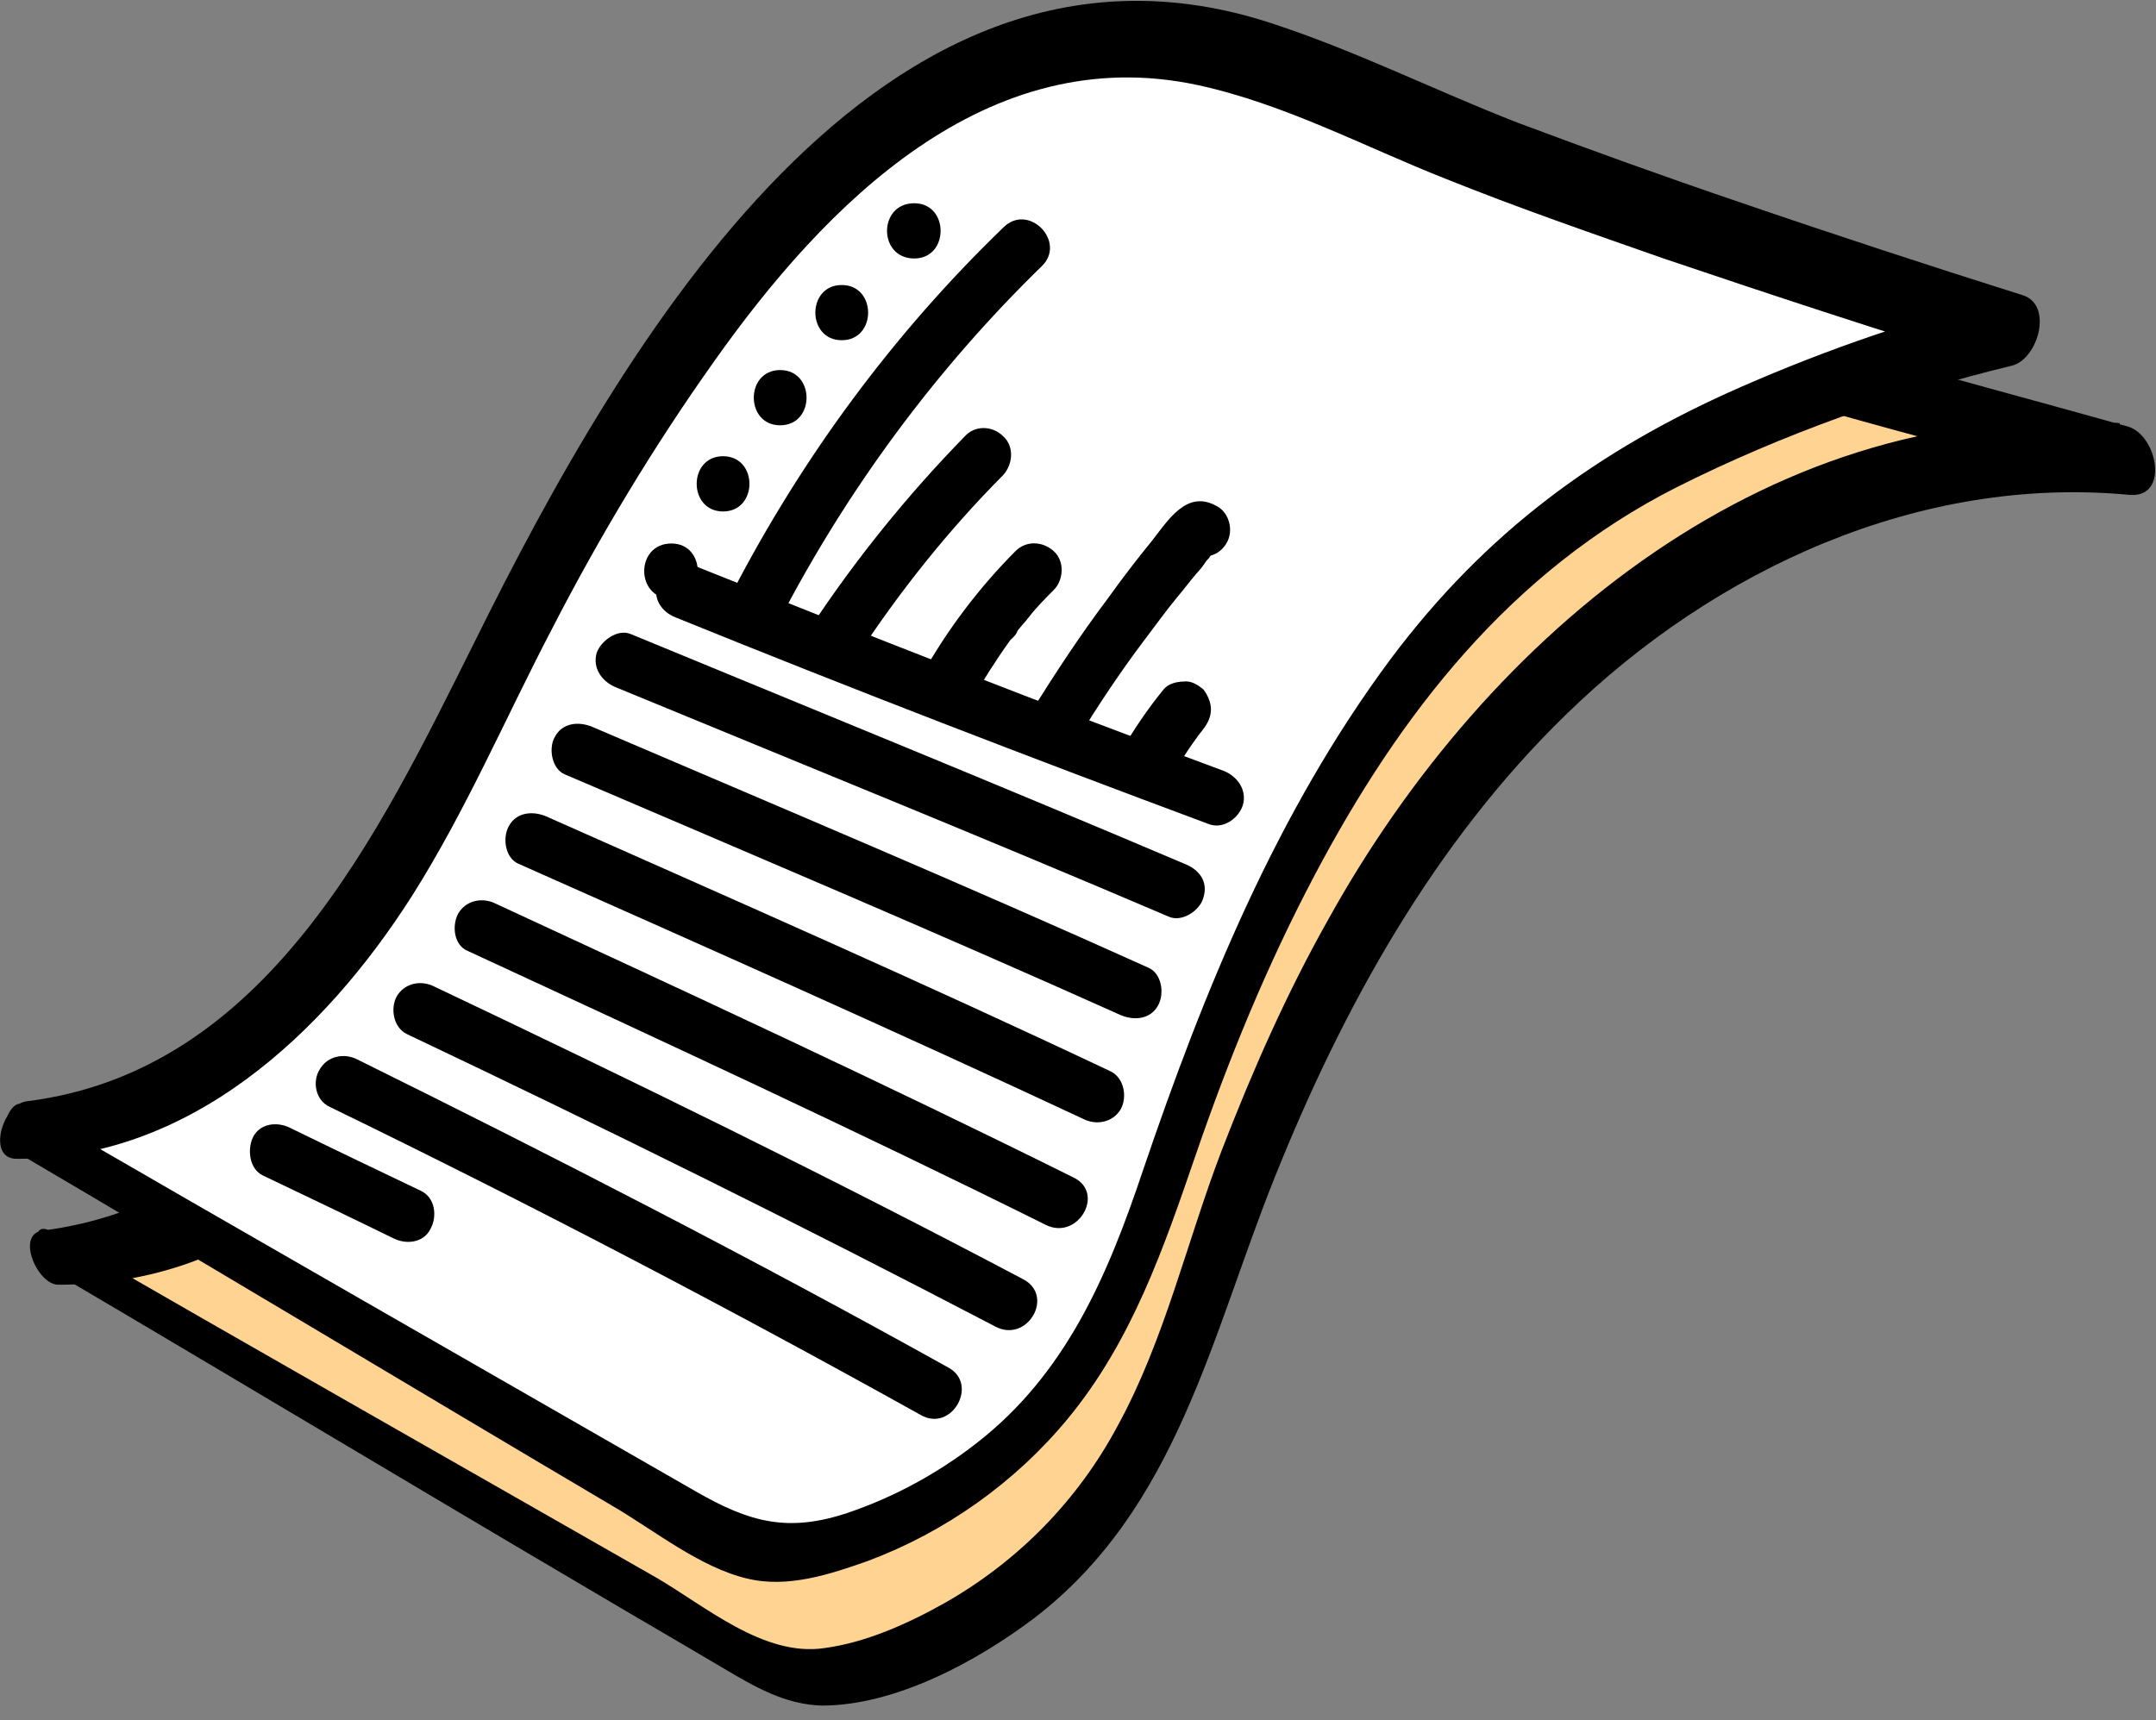
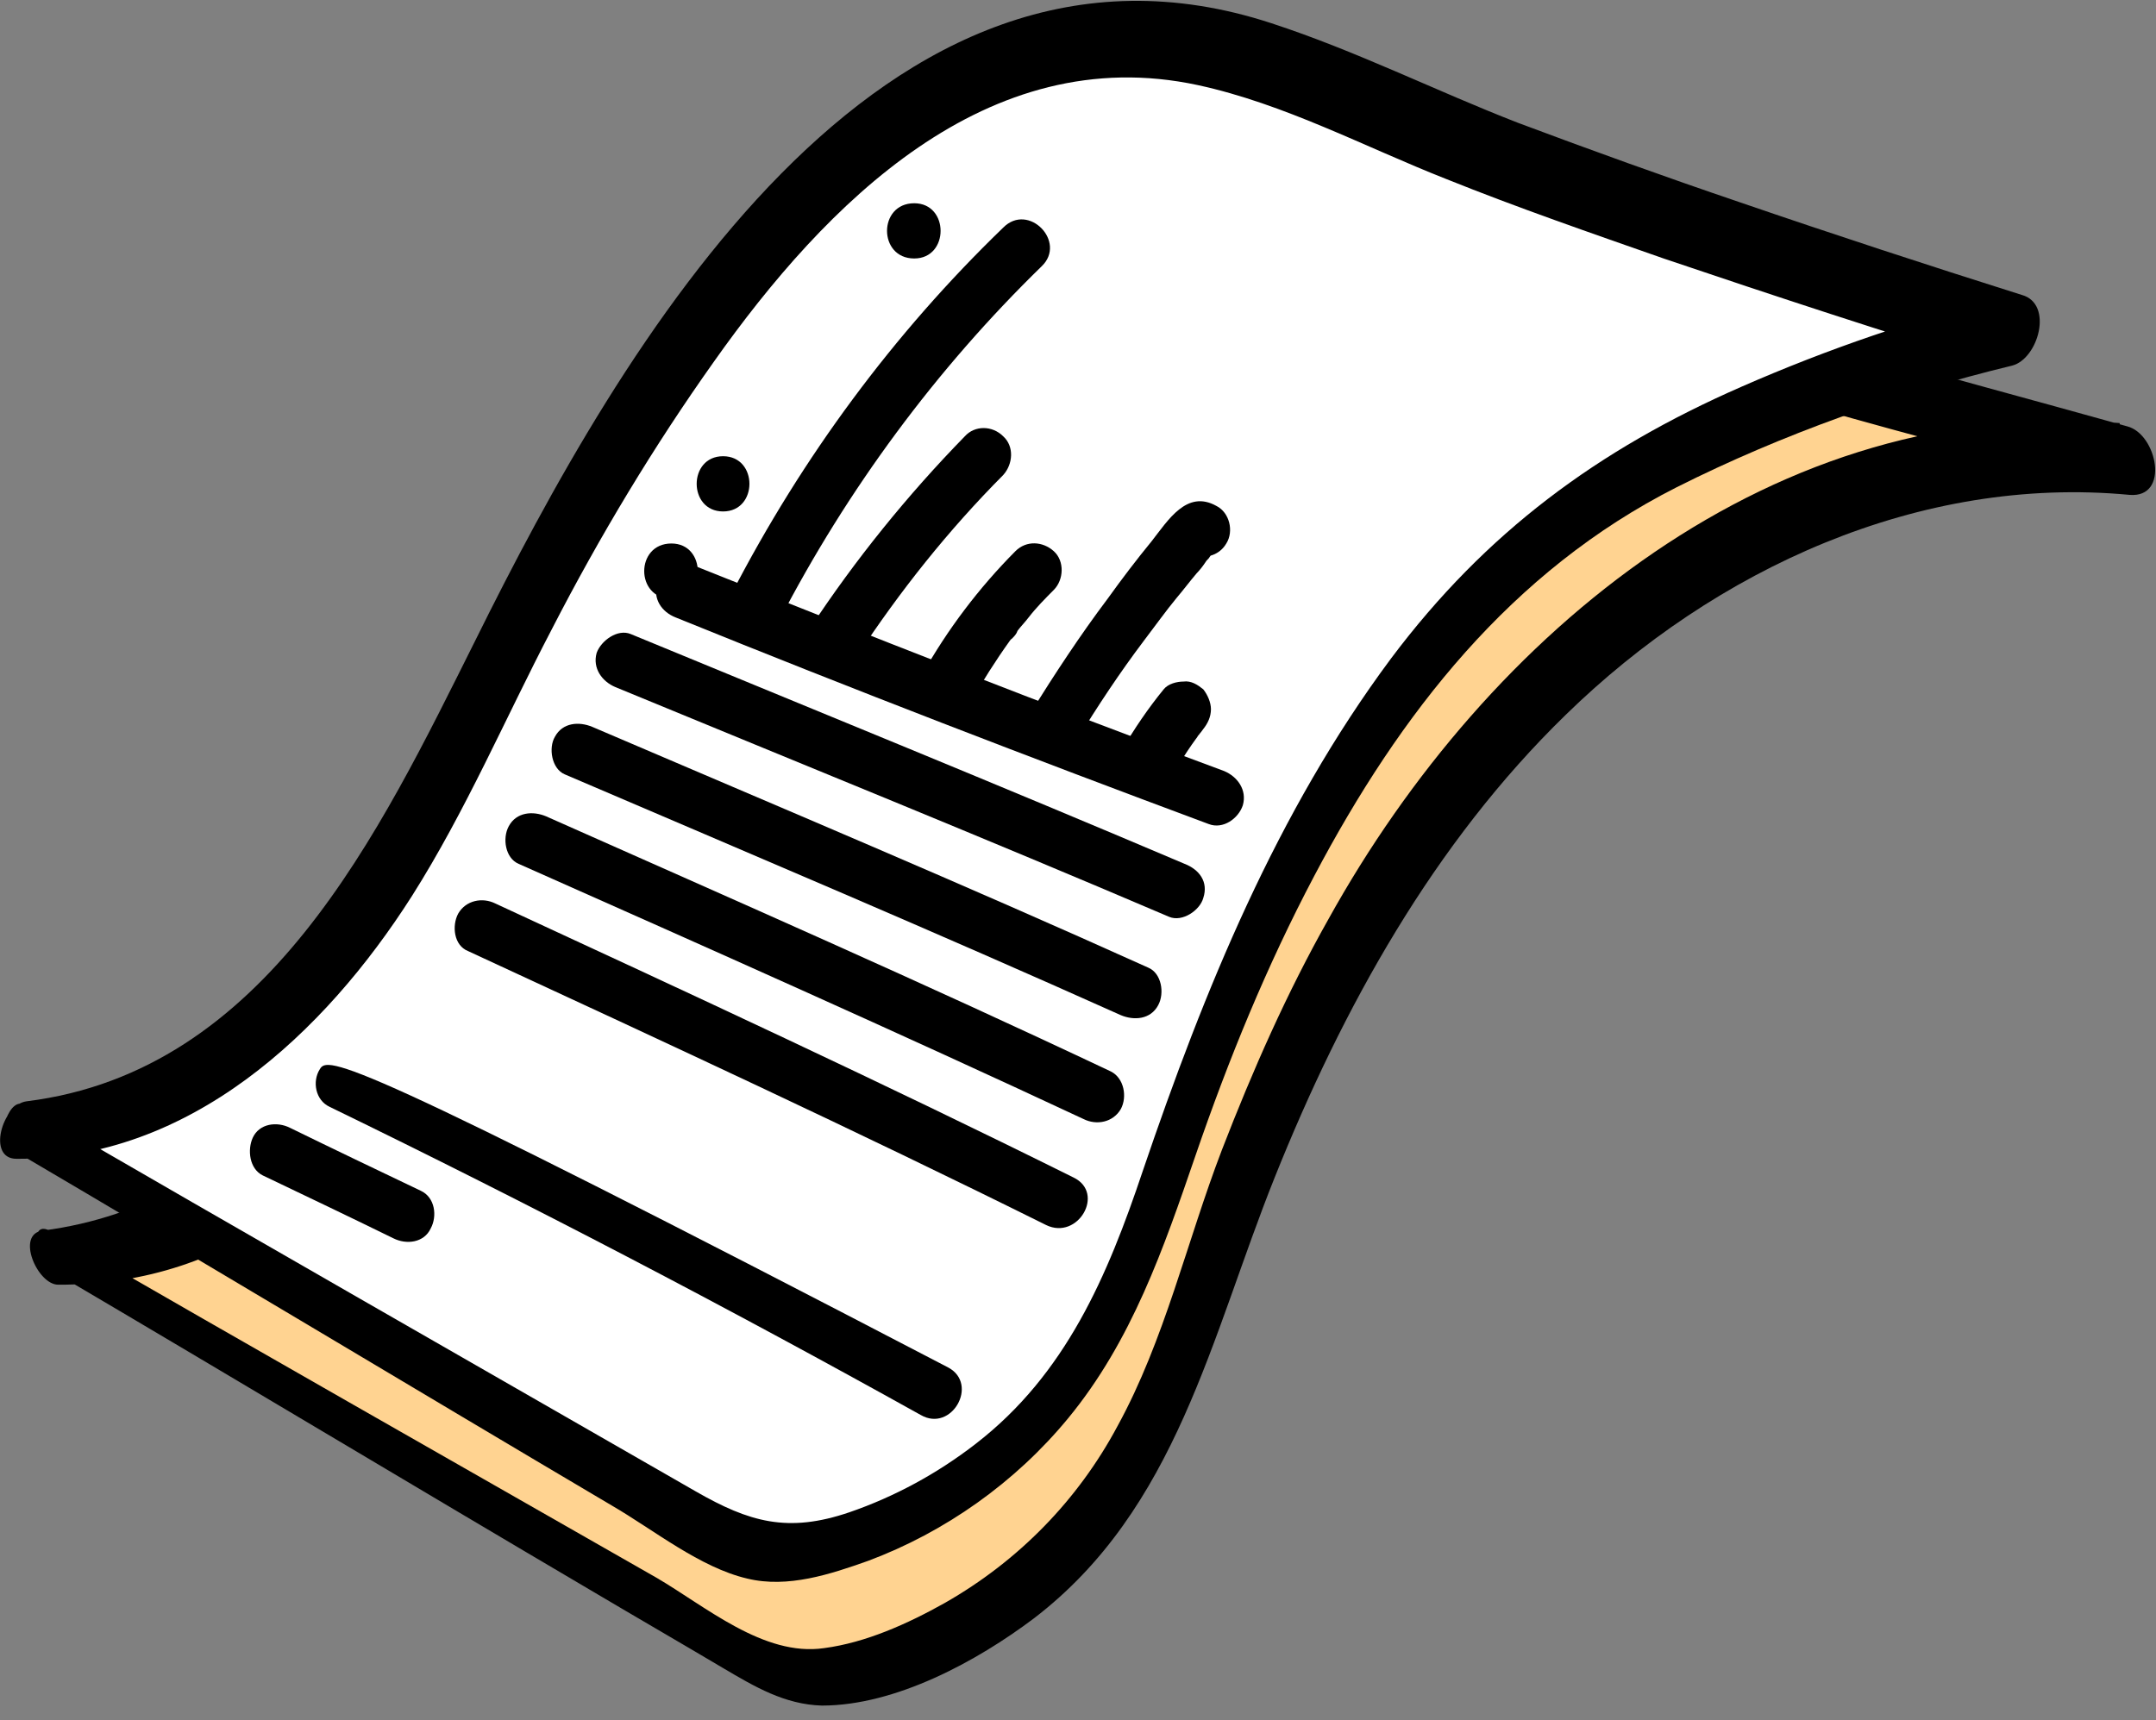
<svg xmlns="http://www.w3.org/2000/svg" width="104" height="83" viewBox="0 0 104 83" fill="none">
  <rect x="0" y="0" width="104" height="83" fill="#808080" stroke="none" />
  <g clip-path="url(#clip0_1533_244)">
    <path d="M4.427 61.085L9.205 59.247L25.508 68.297C28.483 70.229 34.587 74.193 35.205 74.589C35.978 75.084 39.421 74.943 41.108 74.589C42.794 74.236 44.41 71.761 50.594 67.519C56.778 63.277 58.043 49.773 59.167 47.37C60.292 44.966 68.654 30.26 72.94 26.796C76.37 24.024 85.94 19.985 90.297 18.311L98.73 21.776C94.841 22.813 86.376 25.268 83.621 26.796C80.178 28.704 71.113 37.118 68.092 40.653C65.07 44.188 58.816 60.52 56.778 66.459C55.148 71.21 50.711 75.65 48.697 77.276C45.605 78.572 39.126 81.15 37.946 81.094C36.765 81.037 20.308 71.314 12.227 66.459L4.427 61.085Z" fill="#D9D9D9" stroke="black" stroke-width="0.904" />
    <path d="M2.489 60.389C13.515 66.839 24.593 73.288 35.619 79.737C36.52 80.27 37.474 80.803 38.534 80.963C39.382 81.07 40.283 80.91 41.132 80.697C46.644 79.311 51.521 75.686 54.436 70.783C56.239 67.745 57.299 64.28 58.465 60.922C61.91 50.902 66.628 41.041 74.049 33.526C81.47 26.011 91.965 21 102.461 22.12C92.018 19.188 81.205 16.523 71.133 12.472C63.447 9.328 57.67 5.65 49.029 9.381C43.358 11.779 39.117 16.63 35.46 21.64C32.385 25.851 29.629 30.328 27.244 34.965C24.328 40.508 21.943 46.371 18.126 51.328C14.31 56.285 8.797 60.336 2.595 60.549" fill="#FFD391" />
    <path d="M2.542 61.349C11.235 66.466 19.928 71.689 28.621 76.806C30.689 78.032 32.809 79.258 34.876 80.484C36.413 81.39 37.844 82.242 39.647 82.296C43.198 82.296 47.121 80.164 49.877 78.085C56.768 72.808 58.411 64.493 61.486 56.818C64.772 48.61 69.172 40.668 75.533 34.485C82.742 27.45 92.601 22.919 102.725 23.878C104.687 24.038 104.05 20.947 102.619 20.574C93.661 18.069 84.65 15.777 75.904 12.632C68.96 10.127 61.804 5.49 54.118 6.183C46.167 6.876 39.965 12.579 35.3 18.655C29.947 25.637 25.971 33.366 22.048 41.201C17.861 49.463 11.977 58.097 2.065 59.377C0.74 59.536 1.8 61.988 2.807 61.988C19.981 62.042 25.282 40.988 32.597 29.209C36.837 22.333 41.873 14.818 49.241 11.3C57.616 7.355 64.984 11.886 72.776 14.871C82.424 18.549 92.442 21 102.354 23.719C102.301 22.599 102.301 21.48 102.248 20.414C85.604 18.975 71.769 30.488 64.083 44.346C62.069 47.917 60.426 51.648 58.941 55.486C57.245 59.91 56.185 64.653 53.906 68.811C51.997 72.382 49.135 75.313 45.584 77.339C43.781 78.351 41.767 79.258 39.753 79.524C36.837 79.951 34.028 77.499 31.643 76.113C21.942 70.57 12.189 65.026 2.489 59.43C1.323 58.737 1.747 60.869 2.542 61.349Z" fill="black" />
    <path d="M0.952 54.366C11.978 60.816 23.056 67.265 34.082 73.714C34.983 74.247 35.937 74.78 36.997 74.94C37.845 75.047 38.746 74.887 39.594 74.674C45.107 73.288 49.984 69.663 52.899 64.76C54.701 61.722 55.761 58.257 56.928 54.899C60.373 44.879 65.091 35.018 72.512 27.503C79.933 19.988 97.054 15.883 97.054 15.883C97.054 15.883 79.615 10.5 69.543 6.396C61.857 3.251 56.08 -0.426 47.439 3.305C41.768 5.703 37.527 10.553 33.87 15.564C30.795 19.774 28.039 24.252 25.654 28.889C22.791 34.432 20.353 40.295 16.589 45.252C12.826 50.209 7.26 54.313 1.058 54.526" fill="white" />
    <path d="M0.527 55.433C10.228 61.136 19.875 66.946 29.522 72.649C31.537 73.821 33.763 75.634 36.042 76.167C38.004 76.646 40.071 75.953 41.873 75.314C45.584 73.928 48.976 71.529 51.52 68.438C54.595 64.707 56.132 60.23 57.669 55.753C59.259 51.115 61.115 46.585 63.394 42.268C67.528 34.432 72.882 27.557 80.886 23.506C85.975 20.948 91.541 18.975 97.053 17.643C98.326 17.323 99.068 14.658 97.531 14.232C92.972 12.793 88.413 11.3 83.908 9.754C80.303 8.529 76.752 7.249 73.2 5.917C69.225 4.371 65.408 2.452 61.327 1.12C42.456 -5.063 29.946 16.737 22.949 30.861C18.285 40.189 12.878 51.702 1.27 53.141C0.103 53.301 -0.639 55.913 0.792 55.913C9.115 55.966 15.634 49.889 19.875 43.227C22.472 39.123 24.381 34.646 26.607 30.382C28.939 25.851 31.537 21.534 34.452 17.43C39.806 9.861 47.598 1.919 57.775 4.105C61.963 5.011 65.832 7.089 69.755 8.635C73.2 10.021 76.752 11.247 80.25 12.473C85.604 14.285 90.958 16.044 96.364 17.696C96.523 16.577 96.682 15.404 96.841 14.285C92.495 15.351 88.148 16.843 84.014 18.656C77.07 21.694 71.663 25.691 67.104 31.767C61.592 39.176 58.093 47.758 55.125 56.499C53.428 61.562 51.414 66.306 47.068 69.664C45.212 71.103 43.145 72.222 40.972 72.969C38.004 73.981 36.148 73.448 33.551 71.956C22.79 65.773 11.977 59.59 1.216 53.354C0.527 52.768 -0.321 54.953 0.527 55.433Z" fill="black" />
    <path d="M16.539 52.288C26.186 56.978 35.675 61.935 45.057 67.158L16.539 52.288Z" fill="white" />
-     <path d="M15.902 53.407C25.55 58.097 35.038 63.054 44.42 68.278C45.904 69.13 47.23 66.785 45.745 65.986C36.363 60.762 26.822 55.859 17.227 51.115C16.591 50.795 15.796 50.955 15.425 51.595C15.054 52.181 15.213 53.087 15.902 53.407Z" fill="black" />
+     <path d="M15.902 53.407C25.55 58.097 35.038 63.054 44.42 68.278C45.904 69.13 47.23 66.785 45.745 65.986C16.591 50.795 15.796 50.955 15.425 51.595C15.054 52.181 15.213 53.087 15.902 53.407Z" fill="black" />
    <path d="M48.714 62.841C39.437 57.937 29.525 53.087 20.302 48.717L48.714 62.841Z" fill="white" />
-     <path d="M49.351 61.722C39.968 56.765 30.48 52.128 20.939 47.597C20.303 47.277 19.508 47.437 19.137 48.077C18.819 48.663 18.977 49.569 19.614 49.889C29.155 54.42 38.643 59.11 48.025 64.014C49.563 64.813 50.888 62.521 49.351 61.722Z" fill="black" />
    <path d="M23.216 44.772C32.015 48.823 41.98 53.46 51.098 57.991L23.216 44.772Z" fill="white" />
    <path d="M22.581 45.892C31.91 50.209 41.239 54.526 50.463 59.11C52 59.856 53.325 57.564 51.788 56.818C42.565 52.234 33.235 47.917 23.906 43.6C23.27 43.28 22.475 43.44 22.104 44.079C21.786 44.666 21.892 45.625 22.581 45.892Z" fill="black" />
    <path d="M25.706 40.562C34.028 44.239 43.993 48.663 52.952 52.874L25.706 40.562Z" fill="white" />
    <path d="M25.017 41.681C34.134 45.732 43.251 49.782 52.263 53.993C52.899 54.313 53.694 54.153 54.065 53.514C54.383 52.927 54.224 52.021 53.588 51.701C44.577 47.437 35.459 43.44 26.342 39.389C25.706 39.122 24.911 39.176 24.54 39.869C24.222 40.455 24.381 41.414 25.017 41.681Z" fill="black" />
    <path d="M27.934 36.244C35.938 39.709 45.85 43.866 54.755 47.864L27.934 36.244Z" fill="white" />
    <path d="M27.244 37.364C36.203 41.201 45.161 44.986 54.066 48.983C54.702 49.249 55.497 49.196 55.868 48.503C56.186 47.917 56.027 46.958 55.391 46.691C46.539 42.694 37.528 38.909 28.57 35.072C27.934 34.805 27.139 34.858 26.767 35.551C26.449 36.084 26.608 37.097 27.244 37.364Z" fill="black" />
    <path d="M56.823 42.96C47.865 39.176 37.9 35.125 30.107 31.874L56.823 42.96Z" fill="white" />
    <path d="M57.141 41.681C48.236 37.897 39.331 34.272 30.426 30.594C29.79 30.328 28.994 30.914 28.782 31.5C28.57 32.247 29.047 32.886 29.684 33.153C38.589 36.831 47.547 40.455 56.399 44.239C57.035 44.506 57.883 43.919 58.042 43.333C58.307 42.534 57.83 41.947 57.141 41.681Z" fill="black" />
    <path d="M32.387 28.889C34.083 28.889 34.083 26.224 32.387 26.224C30.638 26.224 30.638 28.889 32.387 28.889Z" fill="black" />
    <path d="M34.879 24.678C36.575 24.678 36.575 22.013 34.879 22.013C33.182 22.013 33.182 24.678 34.879 24.678Z" fill="black" />
-     <path d="M37.633 20.521C39.33 20.521 39.33 17.856 37.633 17.856C35.937 17.856 35.937 20.521 37.633 20.521Z" fill="black" />
-     <path d="M40.603 16.416C42.3 16.416 42.3 13.752 40.603 13.752C38.907 13.752 38.907 16.416 40.603 16.416Z" fill="black" />
    <path d="M44.1 12.472C45.796 12.472 45.796 9.807 44.1 9.807C42.351 9.807 42.351 12.472 44.1 12.472Z" fill="black" />
    <path d="M37.582 29.955C40.868 23.612 45.162 17.802 50.251 12.845C51.47 11.673 49.614 9.754 48.395 10.98C43.095 16.097 38.695 22.066 35.303 28.622C34.508 30.115 36.787 31.447 37.582 29.955Z" fill="black" />
    <path d="M41.344 31.66C43.411 28.516 45.744 25.584 48.394 22.919C48.871 22.386 48.924 21.533 48.394 21.054C47.864 20.521 47.016 20.521 46.539 21.054C43.782 23.878 41.238 27.023 39.065 30.328C38.694 30.914 38.959 31.82 39.542 32.14C40.178 32.513 40.973 32.247 41.344 31.66Z" fill="black" />
    <path d="M46.806 33.899C47.389 32.886 48.025 31.874 48.714 30.914C48.767 30.861 48.767 30.808 48.82 30.754C48.767 30.808 48.714 30.914 48.82 30.808C48.926 30.701 49.032 30.594 49.085 30.434C49.244 30.221 49.456 30.008 49.615 29.795C49.986 29.315 50.41 28.889 50.834 28.462C51.311 27.983 51.364 27.077 50.834 26.597C50.304 26.117 49.509 26.064 48.979 26.597C47.23 28.356 45.693 30.381 44.474 32.566C44.155 33.153 44.315 34.059 44.95 34.379C45.64 34.699 46.435 34.539 46.806 33.899Z" fill="black" />
    <path d="M51.945 35.711C52.953 34.059 54.013 32.46 55.179 30.914C55.709 30.221 56.239 29.475 56.769 28.835C57.087 28.462 57.405 28.036 57.723 27.663C57.882 27.503 58.041 27.29 58.147 27.13C58.2 27.023 58.306 26.97 58.359 26.863C58.412 26.81 58.412 26.757 58.465 26.703C58.571 26.544 58.518 26.597 58.253 26.81C57.935 26.757 57.564 26.703 57.246 26.65C57.299 26.65 57.299 26.703 57.352 26.703C57.988 27.023 58.783 26.863 59.154 26.224C59.525 25.637 59.313 24.731 58.677 24.412C57.246 23.612 56.345 25.105 55.55 26.117C54.808 27.023 54.119 27.929 53.43 28.889C52.104 30.648 50.885 32.513 49.719 34.379C49.348 34.965 49.613 35.871 50.196 36.191C50.779 36.564 51.574 36.297 51.945 35.711Z" fill="black" />
    <path d="M56.452 37.63C56.876 36.831 57.353 36.084 57.883 35.391C57.83 35.498 57.724 35.551 57.671 35.658C57.777 35.498 57.936 35.338 58.042 35.178C58.254 34.912 58.413 34.592 58.413 34.219C58.413 33.899 58.254 33.526 58.042 33.259C57.777 33.046 57.459 32.833 57.088 32.886C56.77 32.886 56.346 32.993 56.134 33.259C55.392 34.166 54.702 35.178 54.119 36.191C53.96 36.511 53.907 36.884 53.96 37.204C54.066 37.523 54.278 37.843 54.543 38.003C54.861 38.163 55.233 38.27 55.55 38.163C55.975 38.11 56.293 37.95 56.452 37.63Z" fill="black" />
    <path d="M12.668 56.712C14.789 57.724 16.909 58.737 18.976 59.75C19.612 60.069 20.46 59.963 20.778 59.27C21.096 58.684 20.99 57.778 20.301 57.458C18.181 56.445 16.061 55.432 13.993 54.42C13.357 54.1 12.509 54.206 12.191 54.899C11.926 55.486 12.032 56.392 12.668 56.712Z" fill="black" />
    <path d="M32.599 29.795C41.134 33.259 49.721 36.564 58.308 39.762C58.997 40.029 59.739 39.495 59.951 38.856C60.163 38.11 59.686 37.47 59.05 37.204C50.41 34.006 41.876 30.648 33.342 27.236C32.653 26.97 31.91 27.503 31.698 28.142C31.486 28.889 31.91 29.528 32.599 29.795Z" fill="black" />
  </g>
  <defs>
    <clipPath id="clip0_1533_244">
      <rect width="104" height="82.296" fill="white" />
    </clipPath>
  </defs>
</svg>